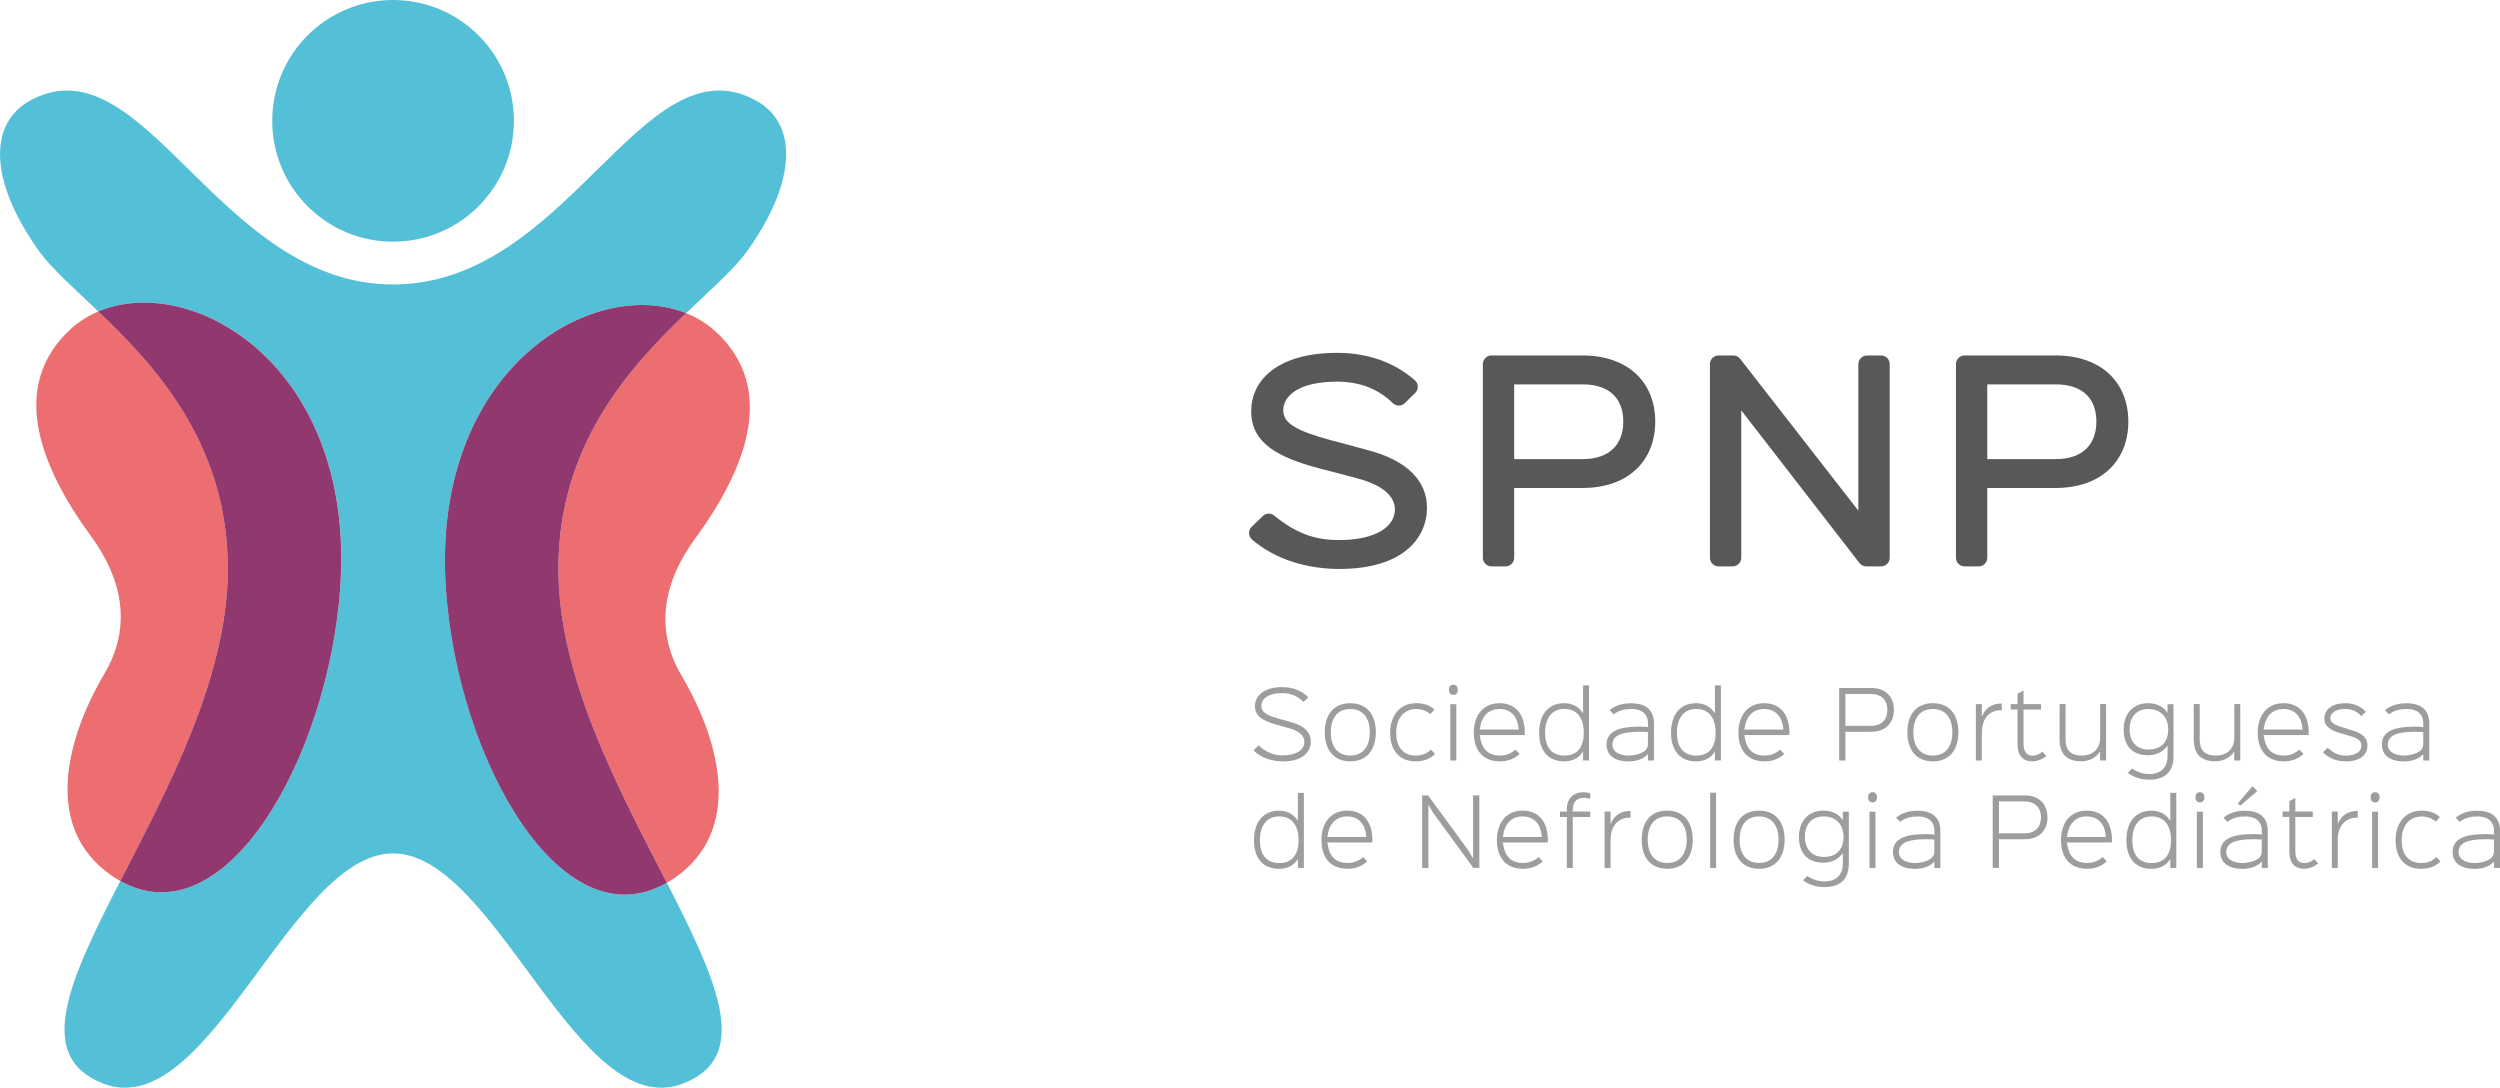
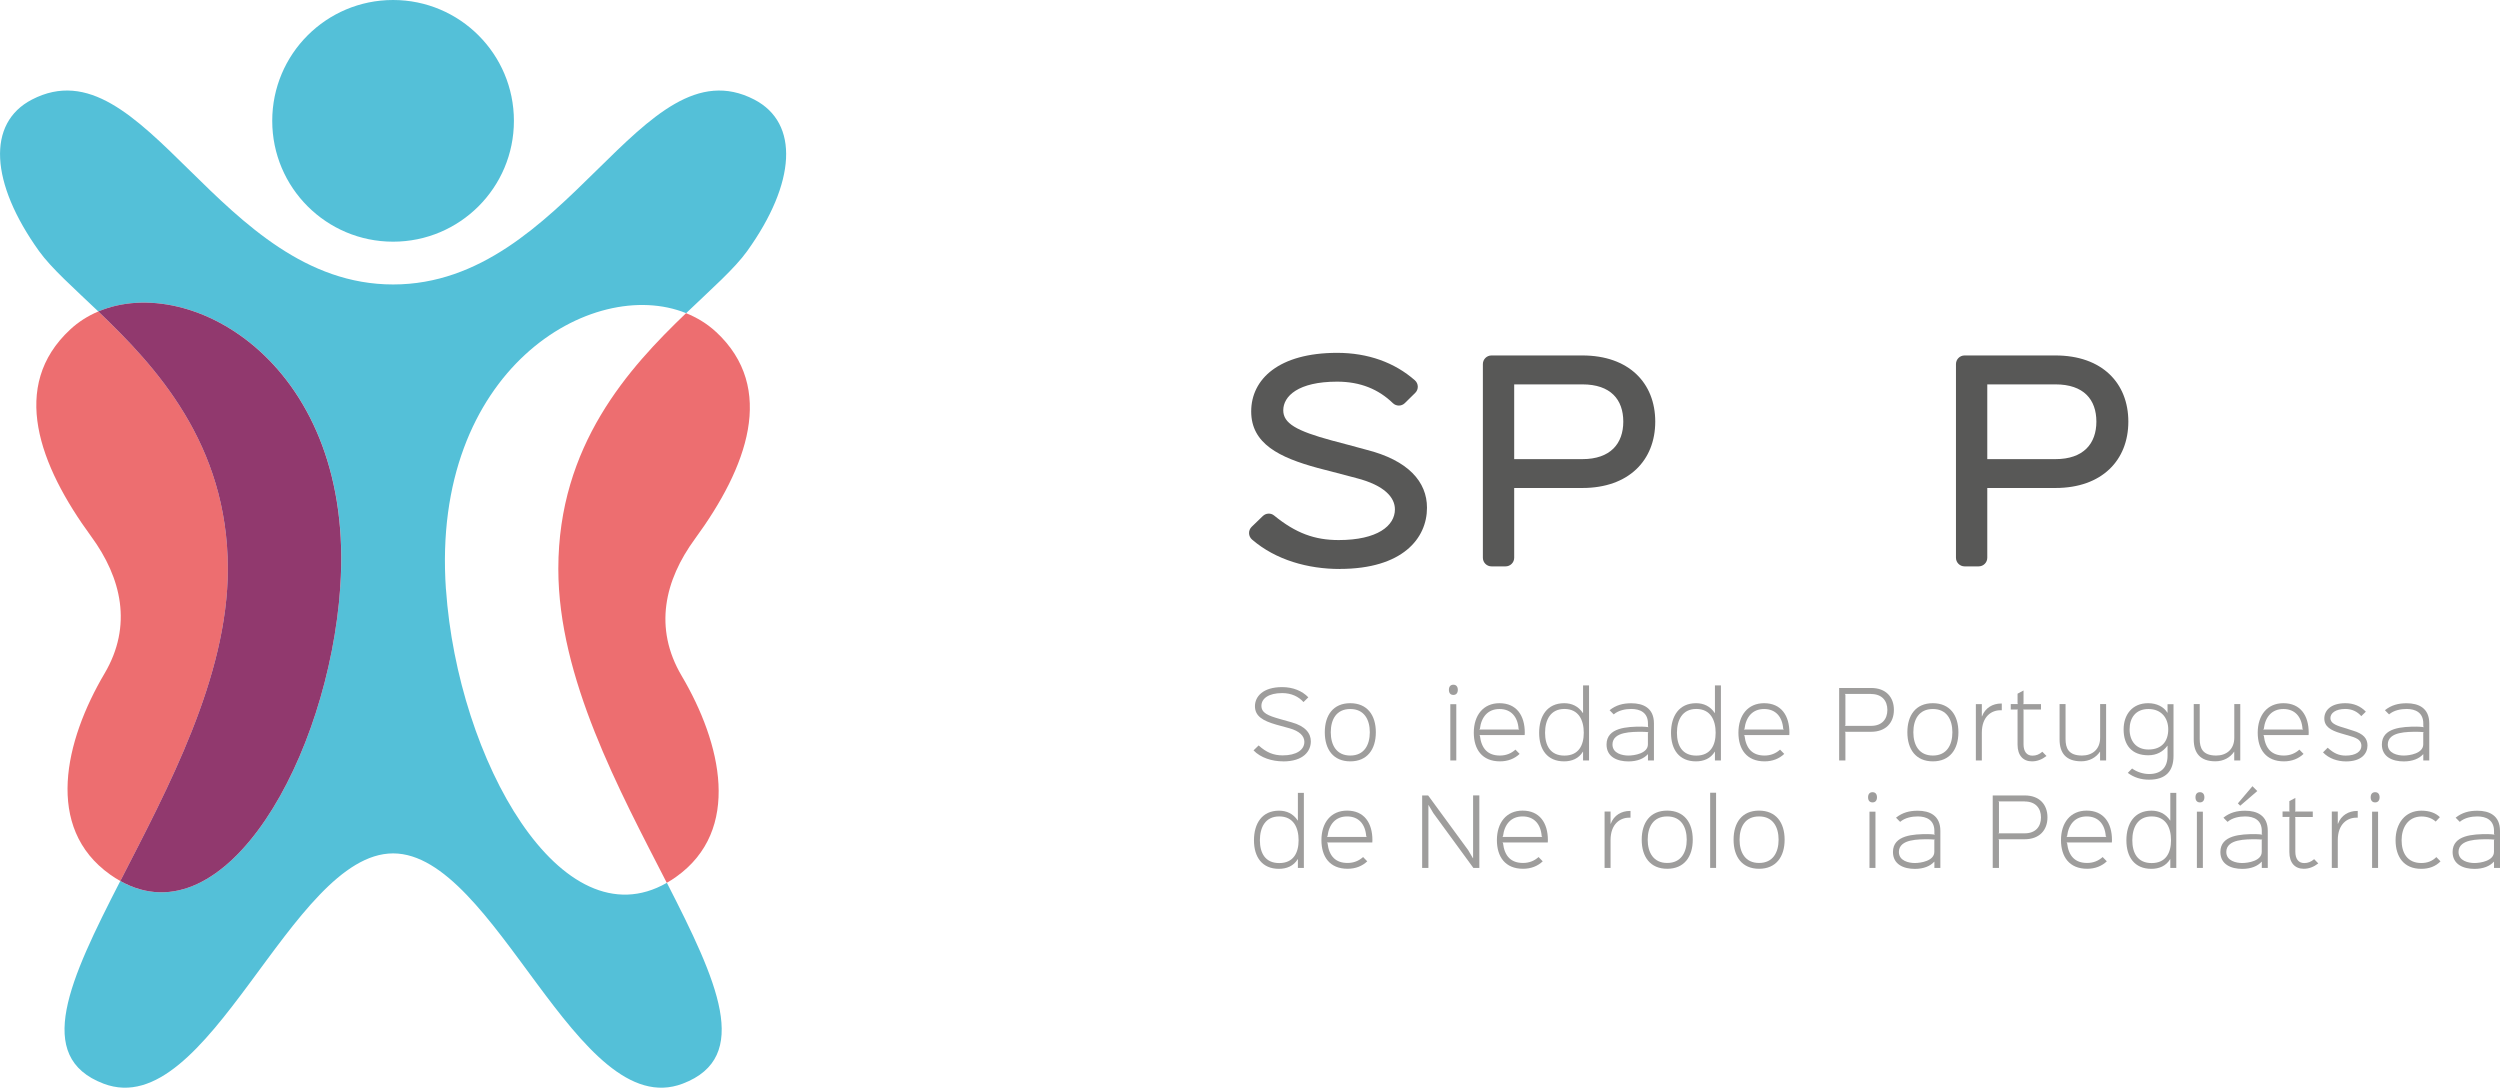
<svg xmlns="http://www.w3.org/2000/svg" id="Camada_2" data-name="Camada 2" viewBox="0 0 459.9 200.09">
  <defs>
    <style>
      .cls-1 {
        fill: #9e9d9c;
      }

      .cls-2 {
        fill: #54c0d8;
      }

      .cls-3 {
        fill: #91396e;
      }

      .cls-4 {
        fill: #585857;
      }

      .cls-5 {
        fill: #ed6e70;
      }
    </style>
  </defs>
  <g id="Camada_1-2" data-name="Camada 1">
    <g>
      <g>
        <g>
          <path class="cls-1" d="M236.03,140.06c-2.02,0-4.13-.66-5.43-2.02l.94-.91c1.4,1.28,2.73,1.83,4.43,1.83,2.49,0,3.98-.99,3.98-2.49,0-1.09-.91-1.99-2.75-2.5-.3-.08-2.14-.59-2.44-.67-2.45-.71-3.9-1.55-3.9-3.39,0-1.75,1.45-3.51,5-3.51,2.01,0,3.7,.71,4.82,1.88l-.89,.87c-.89-.99-2.21-1.65-3.92-1.65-2.52,0-3.82,1.02-3.82,2.34s1.22,1.81,3.37,2.42c.3,.08,1.84,.53,2.16,.61,2.58,.71,3.56,2.04,3.56,3.51,0,1.76-1.3,3.69-5.12,3.69Z" />
          <path class="cls-1" d="M248.4,140.06c-3.13,0-4.69-2.2-4.69-5.35s1.56-5.35,4.68-5.35,4.71,2.19,4.71,5.35-1.6,5.35-4.69,5.35Zm0-9.63c-2.57,0-3.59,1.93-3.59,4.28s1.05,4.28,3.59,4.28,3.59-1.93,3.59-4.28-1.05-4.28-3.59-4.28Z" />
-           <path class="cls-1" d="M263.99,138.69c-.89,.92-2.09,1.37-3.54,1.37-3.21,0-4.72-2.22-4.72-5.27s1.73-5.43,4.74-5.43c1.55,0,2.67,.46,3.41,1.19l-.77,.82c-.63-.59-1.55-.94-2.62-.94-2.49,.03-3.65,2.06-3.65,4.36s1.02,4.2,3.62,4.2c1.12,0,2.02-.35,2.77-1.09l.77,.79Z" />
          <path class="cls-1" d="M267.36,127.84c-.53,0-.82-.35-.82-.94s.3-.94,.82-.94,.82,.35,.82,.94-.3,.94-.82,.94Zm.54,12.05h-1.1v-10.35h1.1v10.35Z" />
          <path class="cls-1" d="M280.48,135.22h-8.36l.12,.1c.28,2.45,1.5,3.67,3.69,3.67,1.12,0,2.09-.39,2.85-1.09l.77,.79c-.94,.89-2.17,1.37-3.62,1.37-3.29,0-4.81-2.22-4.81-5.27,0-3.21,1.75-5.43,4.72-5.43,3.14,0,4.66,2.26,4.66,5.43,0,.18,0,.3-.02,.43Zm-1-1.02l-.12-.12c-.16-2.24-1.4-3.65-3.51-3.65s-3.34,1.42-3.61,3.65l-.12,.12h7.34Z" />
          <path class="cls-1" d="M292.32,139.89h-1.1v-1.61h-.03c-.76,1.27-2.04,1.78-3.46,1.78-3.09,0-4.59-2.16-4.59-5.25s1.48-5.45,4.61-5.45c1.38,0,2.6,.54,3.44,1.81h.03v-5.09h1.1v13.81Zm-4.53-9.47c-2.59,0-3.56,2.06-3.56,4.38s.95,4.2,3.56,4.2,3.56-1.88,3.56-4.2-.94-4.38-3.56-4.38Z" />
          <path class="cls-1" d="M304.26,139.89h-1.1v-1.14h-.03c-.73,.81-1.94,1.32-3.56,1.32-2.07,0-4.03-.82-4.03-3.11,0-3.13,3.8-3.29,6.44-3.29,.36,0,1,.05,1.3,.1l-.12-.12v-.56c0-2.02-1.47-2.67-3.06-2.67-1.07,0-2.35,.23-3.24,1l-.76-.77c1.19-.95,2.47-1.28,4-1.28,2.17,0,4.16,.86,4.16,3.7v6.82Zm-.99-5.2c-.3-.03-.87-.07-1.22-.07-.46,0-1,0-1.58,.03-.59,.03-1.2,.1-1.75,.23-1.1,.26-2.09,.84-2.09,2.07,0,1.66,1.83,2.04,2.93,2.04s3.59-.39,3.59-2.06v-2.14l.12-.12Z" />
          <path class="cls-1" d="M316.58,139.89h-1.1v-1.61h-.03c-.76,1.27-2.04,1.78-3.46,1.78-3.09,0-4.59-2.16-4.59-5.25s1.48-5.45,4.61-5.45c1.38,0,2.6,.54,3.44,1.81h.03v-5.09h1.1v13.81Zm-4.53-9.47c-2.59,0-3.56,2.06-3.56,4.38s.95,4.2,3.56,4.2,3.56-1.88,3.56-4.2-.94-4.38-3.56-4.38Z" />
          <path class="cls-1" d="M329.16,135.22h-8.36l.12,.1c.28,2.45,1.5,3.67,3.69,3.67,1.12,0,2.09-.39,2.85-1.09l.77,.79c-.94,.89-2.17,1.37-3.62,1.37-3.29,0-4.81-2.22-4.81-5.27,0-3.21,1.75-5.43,4.72-5.43,3.14,0,4.66,2.26,4.66,5.43,0,.18,0,.3-.02,.43Zm-1-1.02l-.12-.12c-.16-2.24-1.4-3.65-3.51-3.65s-3.34,1.42-3.61,3.65l-.12,.12h7.34Z" />
          <path class="cls-1" d="M344.2,134.62h-4.84l.12,.13v5.14h-1.15v-13.33h5.89c2.72,0,4.18,1.68,4.18,4.03s-1.47,4.03-4.2,4.03Zm0-6.96h-4.84l.12,.12v5.63l-.12,.12h4.84c2.02,0,3-1.25,3-2.93s-.99-2.93-3-2.93Z" />
          <path class="cls-1" d="M355.57,140.06c-3.13,0-4.69-2.2-4.69-5.35s1.56-5.35,4.68-5.35,4.71,2.19,4.71,5.35-1.6,5.35-4.69,5.35Zm0-9.63c-2.57,0-3.59,1.93-3.59,4.28s1.05,4.28,3.59,4.28,3.59-1.93,3.59-4.28-1.05-4.28-3.59-4.28Z" />
          <path class="cls-1" d="M368.25,130.66h-.28c-1.61,0-3.39,1.14-3.39,4.12v5.12h-1.1v-10.37h1.1v2.26h.03c.58-1.58,1.98-2.37,3.52-2.37h.12v1.25Z" />
          <path class="cls-1" d="M376.48,139.07c-.86,.66-1.73,.99-2.68,.99-1.61,0-2.65-1.07-2.65-3.08v-6.34l.07-.12h-1.32v-1h1.32l-.07-.12v-1.79l1.1-.59v2.39l-.07,.12h3.28v1h-3.28l.07,.12v6.27c0,1.33,.59,2.09,1.63,2.09,.71,0,1.27-.23,1.83-.72l.77,.79Z" />
          <path class="cls-1" d="M387.43,139.89h-1.1v-1.6h-.03c-.72,1.09-1.97,1.76-3.44,1.76-2.81,0-3.98-1.53-3.98-4.03v-6.5h1.1v6.42c0,1.66,.51,3.05,3.03,3.05,1.84,0,3.33-1.09,3.33-3.28v-6.19h1.1v10.37Z" />
          <path class="cls-1" d="M399.84,129.54v9.51c0,2.8-1.42,4.38-4.49,4.38-1.51,0-2.8-.41-3.92-1.25l.79-.81c.84,.63,2.04,1.02,3.13,1.02,2.21,0,3.39-1.23,3.39-3.34v-1.86h-.03c-.82,1.12-1.99,1.75-3.52,1.75-3.05,0-4.53-1.88-4.53-4.76,0-2.67,1.55-4.82,4.51-4.82,1.58,0,2.88,.66,3.54,1.75h.03v-1.56h1.1Zm-4.61,.89c-2.37,0-3.47,1.65-3.47,3.75s1.17,3.7,3.47,3.7c2.52,0,3.64-1.58,3.64-3.7s-1.28-3.75-3.64-3.75Z" />
          <path class="cls-1" d="M412.11,139.89h-1.1v-1.6h-.03c-.72,1.09-1.98,1.76-3.44,1.76-2.81,0-3.98-1.53-3.98-4.03v-6.5h1.1v6.42c0,1.66,.51,3.05,3.03,3.05,1.84,0,3.33-1.09,3.33-3.28v-6.19h1.1v10.37Z" />
          <path class="cls-1" d="M424.69,135.22h-8.36l.12,.1c.28,2.45,1.5,3.67,3.69,3.67,1.12,0,2.09-.39,2.85-1.09l.77,.79c-.94,.89-2.17,1.37-3.62,1.37-3.29,0-4.81-2.22-4.81-5.27,0-3.21,1.75-5.43,4.72-5.43,3.14,0,4.66,2.26,4.66,5.43,0,.18,0,.3-.02,.43Zm-1-1.02l-.12-.12c-.16-2.24-1.4-3.65-3.51-3.65s-3.34,1.42-3.61,3.65l-.12,.12h7.34Z" />
          <path class="cls-1" d="M431.57,140.07c-1.53,0-3.13-.51-4.23-1.66l.86-.86c1.12,1.04,2.09,1.45,3.32,1.45,1.86,0,2.88-.76,2.88-1.79,0-.86-.53-1.37-1.98-1.78-.21-.05-1.61-.48-1.84-.54-1.83-.54-3-1.23-3-2.73,0-1.42,1.15-2.8,3.87-2.8,1.51,0,2.81,.54,3.77,1.56l-.84,.82c-.72-.82-1.68-1.32-2.93-1.32-1.81,0-2.75,.77-2.75,1.68,0,.84,.79,1.3,2.44,1.76,.21,.07,1.43,.46,1.66,.53,2.01,.58,2.72,1.5,2.72,2.75,0,1.43-1.04,2.93-3.95,2.93Z" />
          <path class="cls-1" d="M446.89,139.89h-1.1v-1.14h-.03c-.73,.81-1.94,1.32-3.56,1.32-2.07,0-4.03-.82-4.03-3.11,0-3.13,3.8-3.29,6.44-3.29,.36,0,1,.05,1.3,.1l-.12-.12v-.56c0-2.02-1.47-2.67-3.06-2.67-1.07,0-2.35,.23-3.24,1l-.76-.77c1.19-.95,2.47-1.28,4-1.28,2.17,0,4.16,.86,4.16,3.7v6.82Zm-.99-5.2c-.3-.03-.87-.07-1.22-.07-.46,0-1,0-1.58,.03-.59,.03-1.2,.1-1.75,.23-1.1,.26-2.09,.84-2.09,2.07,0,1.66,1.83,2.04,2.93,2.04s3.59-.39,3.59-2.06v-2.14l.12-.12Z" />
          <path class="cls-1" d="M239.86,159.66h-1.1v-1.61h-.03c-.76,1.27-2.04,1.78-3.46,1.78-3.09,0-4.59-2.16-4.59-5.25s1.48-5.45,4.61-5.45c1.38,0,2.6,.54,3.44,1.81h.03v-5.09h1.1v13.81Zm-4.53-9.47c-2.59,0-3.56,2.06-3.56,4.38s.95,4.2,3.56,4.2,3.56-1.88,3.56-4.2-.94-4.38-3.56-4.38Z" />
          <path class="cls-1" d="M252.45,154.98h-8.36l.12,.1c.28,2.45,1.5,3.67,3.69,3.67,1.12,0,2.09-.39,2.85-1.09l.77,.79c-.94,.89-2.17,1.37-3.62,1.37-3.29,0-4.81-2.22-4.81-5.27,0-3.21,1.75-5.43,4.72-5.43,3.14,0,4.66,2.26,4.66,5.43,0,.18,0,.3-.02,.43Zm-1-1.02l-.12-.12c-.16-2.24-1.4-3.65-3.51-3.65s-3.34,1.42-3.61,3.65l-.12,.12h7.34Z" />
          <path class="cls-1" d="M272.14,159.66h-1.1l-7.37-10.09-.87-1.47h-.03v11.56h-1.15v-13.33h1.1l7.37,10.07,.87,1.48h.03v-11.56h1.15v13.33Z" />
          <path class="cls-1" d="M284.73,154.98h-8.36l.12,.1c.28,2.45,1.5,3.67,3.69,3.67,1.12,0,2.09-.39,2.85-1.09l.77,.79c-.94,.89-2.17,1.37-3.62,1.37-3.29,0-4.81-2.22-4.81-5.27,0-3.21,1.75-5.43,4.72-5.43,3.14,0,4.66,2.26,4.66,5.43,0,.18,0,.3-.02,.43Zm-1-1.02l-.12-.12c-.16-2.24-1.4-3.65-3.51-3.65s-3.34,1.42-3.61,3.65l-.12,.12h7.34Z" />
-           <path class="cls-1" d="M292.54,150.29h-3.28l.07,.12v9.25h-1.1v-9.25l.08-.12h-1.33v-.99h1.33l-.08-.12v-.31c0-1.91,1.12-3.13,3.11-3.13,.38,0,.86,.08,1.2,.21v1c-.38-.12-.87-.18-1.17-.18-1.37,0-2.04,.84-2.04,2.12v.28l-.07,.12h3.28v.99Z" />
          <path class="cls-1" d="M299.95,150.42h-.28c-1.61,0-3.39,1.14-3.39,4.12v5.12h-1.1v-10.37h1.1v2.26h.03c.58-1.58,1.98-2.37,3.52-2.37h.12v1.25Z" />
          <path class="cls-1" d="M306.7,159.82c-3.13,0-4.69-2.2-4.69-5.35s1.56-5.35,4.68-5.35,4.71,2.19,4.71,5.35-1.6,5.35-4.69,5.35Zm0-9.63c-2.57,0-3.59,1.93-3.59,4.28s1.05,4.28,3.59,4.28,3.59-1.93,3.59-4.28-1.05-4.28-3.59-4.28Z" />
          <path class="cls-1" d="M315.69,159.66h-1.09v-13.83h1.09v13.83Z" />
          <path class="cls-1" d="M323.6,159.82c-3.13,0-4.69-2.2-4.69-5.35s1.56-5.35,4.68-5.35,4.71,2.19,4.71,5.35-1.6,5.35-4.69,5.35Zm0-9.63c-2.57,0-3.59,1.93-3.59,4.28s1.05,4.28,3.59,4.28,3.59-1.93,3.59-4.28-1.05-4.28-3.59-4.28Z" />
-           <path class="cls-1" d="M340.11,149.3v9.51c0,2.8-1.42,4.38-4.49,4.38-1.51,0-2.8-.41-3.92-1.25l.79-.81c.84,.63,2.04,1.02,3.13,1.02,2.21,0,3.39-1.23,3.39-3.34v-1.86h-.03c-.82,1.12-1.99,1.75-3.52,1.75-3.05,0-4.53-1.88-4.53-4.76,0-2.67,1.55-4.82,4.51-4.82,1.58,0,2.88,.66,3.54,1.75h.03v-1.56h1.1Zm-4.61,.89c-2.37,0-3.47,1.65-3.47,3.75s1.17,3.7,3.47,3.7c2.52,0,3.64-1.58,3.64-3.7s-1.28-3.75-3.64-3.75Z" />
          <path class="cls-1" d="M344.47,147.61c-.53,0-.82-.35-.82-.94s.3-.94,.82-.94,.82,.35,.82,.94-.3,.94-.82,.94Zm.54,12.05h-1.1v-10.35h1.1v10.35Z" />
          <path class="cls-1" d="M356.95,159.66h-1.1v-1.14h-.03c-.73,.81-1.94,1.32-3.56,1.32-2.07,0-4.03-.82-4.03-3.11,0-3.13,3.8-3.29,6.44-3.29,.36,0,1,.05,1.3,.1l-.12-.12v-.56c0-2.02-1.47-2.67-3.06-2.67-1.07,0-2.35,.23-3.24,1l-.76-.77c1.19-.95,2.47-1.28,4-1.28,2.17,0,4.16,.86,4.16,3.7v6.82Zm-.99-5.2c-.3-.03-.87-.07-1.22-.07-.46,0-1,0-1.58,.03-.59,.03-1.2,.1-1.75,.23-1.1,.26-2.09,.84-2.09,2.07,0,1.66,1.83,2.04,2.93,2.04s3.59-.39,3.59-2.06v-2.14l.12-.12Z" />
          <path class="cls-1" d="M372.46,154.39h-4.84l.11,.13v5.14h-1.15v-13.33h5.89c2.72,0,4.18,1.68,4.18,4.03s-1.47,4.03-4.2,4.03Zm0-6.96h-4.84l.11,.12v5.63l-.11,.12h4.84c2.02,0,3-1.25,3-2.93s-.99-2.93-3-2.93Z" />
          <path class="cls-1" d="M388.5,154.98h-8.36l.12,.1c.28,2.45,1.5,3.67,3.69,3.67,1.12,0,2.09-.39,2.85-1.09l.77,.79c-.94,.89-2.17,1.37-3.62,1.37-3.29,0-4.81-2.22-4.81-5.27,0-3.21,1.75-5.43,4.72-5.43,3.14,0,4.66,2.26,4.66,5.43,0,.18,0,.3-.02,.43Zm-1-1.02l-.12-.12c-.16-2.24-1.4-3.65-3.51-3.65s-3.34,1.42-3.61,3.65l-.12,.12h7.34Z" />
          <path class="cls-1" d="M400.35,159.66h-1.1v-1.61h-.03c-.76,1.27-2.04,1.78-3.46,1.78-3.09,0-4.59-2.16-4.59-5.25s1.48-5.45,4.61-5.45c1.38,0,2.6,.54,3.44,1.81h.03v-5.09h1.1v13.81Zm-4.53-9.47c-2.59,0-3.56,2.06-3.56,4.38s.95,4.2,3.56,4.2,3.56-1.88,3.56-4.2-.94-4.38-3.56-4.38Z" />
          <path class="cls-1" d="M404.7,147.61c-.53,0-.82-.35-.82-.94s.3-.94,.82-.94,.82,.35,.82,.94-.3,.94-.82,.94Zm.54,12.05h-1.1v-10.35h1.1v10.35Z" />
          <path class="cls-1" d="M417.18,159.66h-1.1v-1.14h-.03c-.73,.81-1.94,1.32-3.56,1.32-2.07,0-4.03-.82-4.03-3.11,0-3.13,3.8-3.29,6.44-3.29,.36,0,1,.05,1.3,.1l-.12-.12v-.56c0-2.02-1.47-2.67-3.06-2.67-1.07,0-2.35,.23-3.24,1l-.76-.77c1.19-.95,2.47-1.28,4-1.28,2.17,0,4.16,.86,4.16,3.7v6.82Zm-.99-5.2c-.3-.03-.87-.07-1.22-.07-.46,0-1,0-1.58,.03-.59,.03-1.2,.1-1.75,.23-1.1,.26-2.09,.84-2.09,2.07,0,1.66,1.83,2.04,2.93,2.04s3.59-.39,3.59-2.06v-2.14l.12-.12Zm-.94-8.94l-3.14,2.7-.43-.43,2.68-3.16,.89,.89Z" />
          <path class="cls-1" d="M426.48,158.83c-.86,.66-1.73,.99-2.68,.99-1.61,0-2.65-1.07-2.65-3.08v-6.34l.07-.12h-1.32v-1h1.32l-.07-.12v-1.79l1.1-.59v2.39l-.07,.12h3.28v1h-3.28l.07,.12v6.27c0,1.33,.59,2.09,1.63,2.09,.71,0,1.27-.23,1.83-.72l.77,.79Z" />
          <path class="cls-1" d="M433.73,150.42h-.28c-1.61,0-3.39,1.14-3.39,4.12v5.12h-1.1v-10.37h1.1v2.26h.03c.58-1.58,1.98-2.37,3.52-2.37h.12v1.25Z" />
          <path class="cls-1" d="M436.93,147.61c-.53,0-.82-.35-.82-.94s.3-.94,.82-.94,.82,.35,.82,.94-.3,.94-.82,.94Zm.54,12.05h-1.1v-10.35h1.1v10.35Z" />
          <path class="cls-1" d="M448.95,158.46c-.89,.92-2.09,1.37-3.54,1.37-3.21,0-4.72-2.22-4.72-5.27s1.73-5.43,4.74-5.43c1.55,0,2.67,.46,3.41,1.19l-.77,.82c-.63-.59-1.55-.94-2.62-.94-2.49,.03-3.65,2.06-3.65,4.36s1.02,4.2,3.62,4.2c1.12,0,2.02-.35,2.77-1.09l.77,.79Z" />
          <path class="cls-1" d="M459.9,159.66h-1.1v-1.14h-.03c-.73,.81-1.94,1.32-3.56,1.32-2.07,0-4.03-.82-4.03-3.11,0-3.13,3.8-3.29,6.44-3.29,.36,0,1,.05,1.3,.1l-.12-.12v-.56c0-2.02-1.47-2.67-3.06-2.67-1.07,0-2.35,.23-3.24,1l-.76-.77c1.19-.95,2.47-1.28,4-1.28,2.17,0,4.16,.86,4.16,3.7v6.82Zm-.99-5.2c-.3-.03-.87-.07-1.22-.07-.46,0-1,0-1.58,.03-.59,.03-1.2,.1-1.75,.23-1.1,.26-2.09,.84-2.09,2.07,0,1.66,1.83,2.04,2.93,2.04s3.59-.39,3.59-2.06v-2.14l.12-.12Z" />
        </g>
        <g>
          <path class="cls-4" d="M246.46,104.67c-5.8,0-11.75-1.63-16.14-5.42-.7-.61-.73-1.69-.06-2.34l2.05-1.98c.57-.55,1.46-.6,2.07-.1,4,3.26,7.47,4.52,11.88,4.52,7.14,0,10.35-2.63,10.35-5.65,0-2.16-1.87-4.41-7.09-5.75-.81-.24-6.27-1.63-7.14-1.87-7.04-1.92-12.21-4.45-12.21-10.39s5.08-10.78,15.81-10.78c5.68,0,10.58,1.78,14.3,5.05,.69,.61,.72,1.67,.07,2.31l-1.92,1.89c-.61,.6-1.58,.6-2.2,0-2.6-2.52-5.93-3.95-10.25-3.95-7.18,0-9.91,2.68-9.91,5.27,0,2.39,2.39,3.78,8.96,5.56,.81,.19,5.36,1.44,6.27,1.68,7.81,1.96,11.21,5.94,11.21,10.68,0,5.65-4.5,11.26-16.05,11.26Z" />
          <path class="cls-4" d="M291.1,89.77h-12.55v12.84c0,.87-.71,1.58-1.58,1.58h-2.6c-.87,0-1.58-.71-1.58-1.58v-35.64c0-.87,.71-1.58,1.58-1.58h16.72c8.57,0,13.41,5.08,13.41,12.17s-4.84,12.21-13.41,12.21Zm0-19.06h-12.55v13.75h12.55c5.17,0,7.52-2.87,7.52-6.9s-2.3-6.85-7.52-6.85Z" />
-           <path class="cls-4" d="M341.87,66.97c0-.87,.71-1.58,1.58-1.58h2.6c.87,0,1.58,.71,1.58,1.58v35.64c0,.87-.71,1.58-1.58,1.58h-2.73c-.49,0-.95-.23-1.25-.61l-21.75-28.09v27.12c0,.87-.71,1.58-1.58,1.58h-2.6c-.87,0-1.58-.71-1.58-1.58v-35.64c0-.87,.71-1.58,1.58-1.58h2.73c.49,0,.95,.22,1.24,.61l21.75,27.94v-26.97Z" />
          <path class="cls-4" d="M378.13,89.77h-12.55v12.84c0,.87-.71,1.58-1.58,1.58h-2.6c-.87,0-1.58-.71-1.58-1.58v-35.64c0-.87,.71-1.58,1.58-1.58h16.72c8.57,0,13.41,5.08,13.41,12.17s-4.84,12.21-13.41,12.21Zm0-19.06h-12.55v13.75h12.55c5.17,0,7.52-2.87,7.52-6.9s-2.3-6.85-7.52-6.85Z" />
        </g>
      </g>
      <g>
        <path class="cls-2" d="M72.31,44.46c12.28,0,22.23-9.95,22.23-22.23S84.59,0,72.31,0s-22.23,9.95-22.23,22.23,9.95,22.23,22.23,22.23Z" />
        <path class="cls-2" d="M82.03,108.39c-2.79-40.43,26.95-57.75,44.19-50.78,4.7-4.5,8.91-8.18,11.23-11.42,9-12.56,9.63-23.55,1.31-27.87-20.73-10.74-34.37,34.01-66.44,34.01S26.6,7.57,5.87,18.32c-8.33,4.32-7.69,15.31,1.31,27.87,2.27,3.16,6.34,6.75,10.91,11.11,17.19-7.31,47.32,9.97,44.51,50.66-2.16,31.3-21.09,64.97-40.47,54.11-9.36,18.24-15.97,32.38-3.08,37.28,19.38,7.36,34.41-42.36,53.27-42.36s33.88,49.72,53.27,42.36c12.81-4.87,6.35-18.87-2.91-36.95-19.43,11.15-38.47-22.61-40.64-54.01Z" />
        <path class="cls-5" d="M18.08,57.3c-1.91,.81-3.66,1.91-5.18,3.33-11.15,10.36-5.73,24.94,3.88,38.06,5.57,7.61,7.65,16.4,2.45,25.21-7.3,12.37-11.1,28.37,1.04,36.99,.62,.44,1.24,.84,1.87,1.18,8.7-16.96,19.78-37.47,19.78-57.42,0-23-13.26-37.27-23.83-47.35Z" />
        <path class="cls-3" d="M62.59,107.96c2.81-40.69-27.33-57.97-44.51-50.66,10.56,10.08,23.83,24.35,23.83,47.35,0,19.95-11.08,40.45-19.78,57.42,19.38,10.86,38.31-22.81,40.47-54.11Z" />
        <path class="cls-5" d="M131.72,61.06c-1.61-1.5-3.48-2.63-5.51-3.45-10.51,10.07-23.5,24.27-23.5,47.04,0,20.08,11.22,40.72,19.95,57.75,.57-.32,1.13-.67,1.7-1.08,12.14-8.62,8.34-24.62,1.04-36.99-5.2-8.81-3.13-17.6,2.45-25.21,9.61-13.12,15.02-27.7,3.88-38.06Z" />
-         <path class="cls-3" d="M126.22,57.61c-17.24-6.96-46.98,10.35-44.19,50.78,2.17,31.39,21.2,65.16,40.64,54.01-8.73-17.03-19.95-37.67-19.95-57.75,0-22.77,12.99-36.97,23.5-47.04Z" />
      </g>
    </g>
  </g>
</svg>